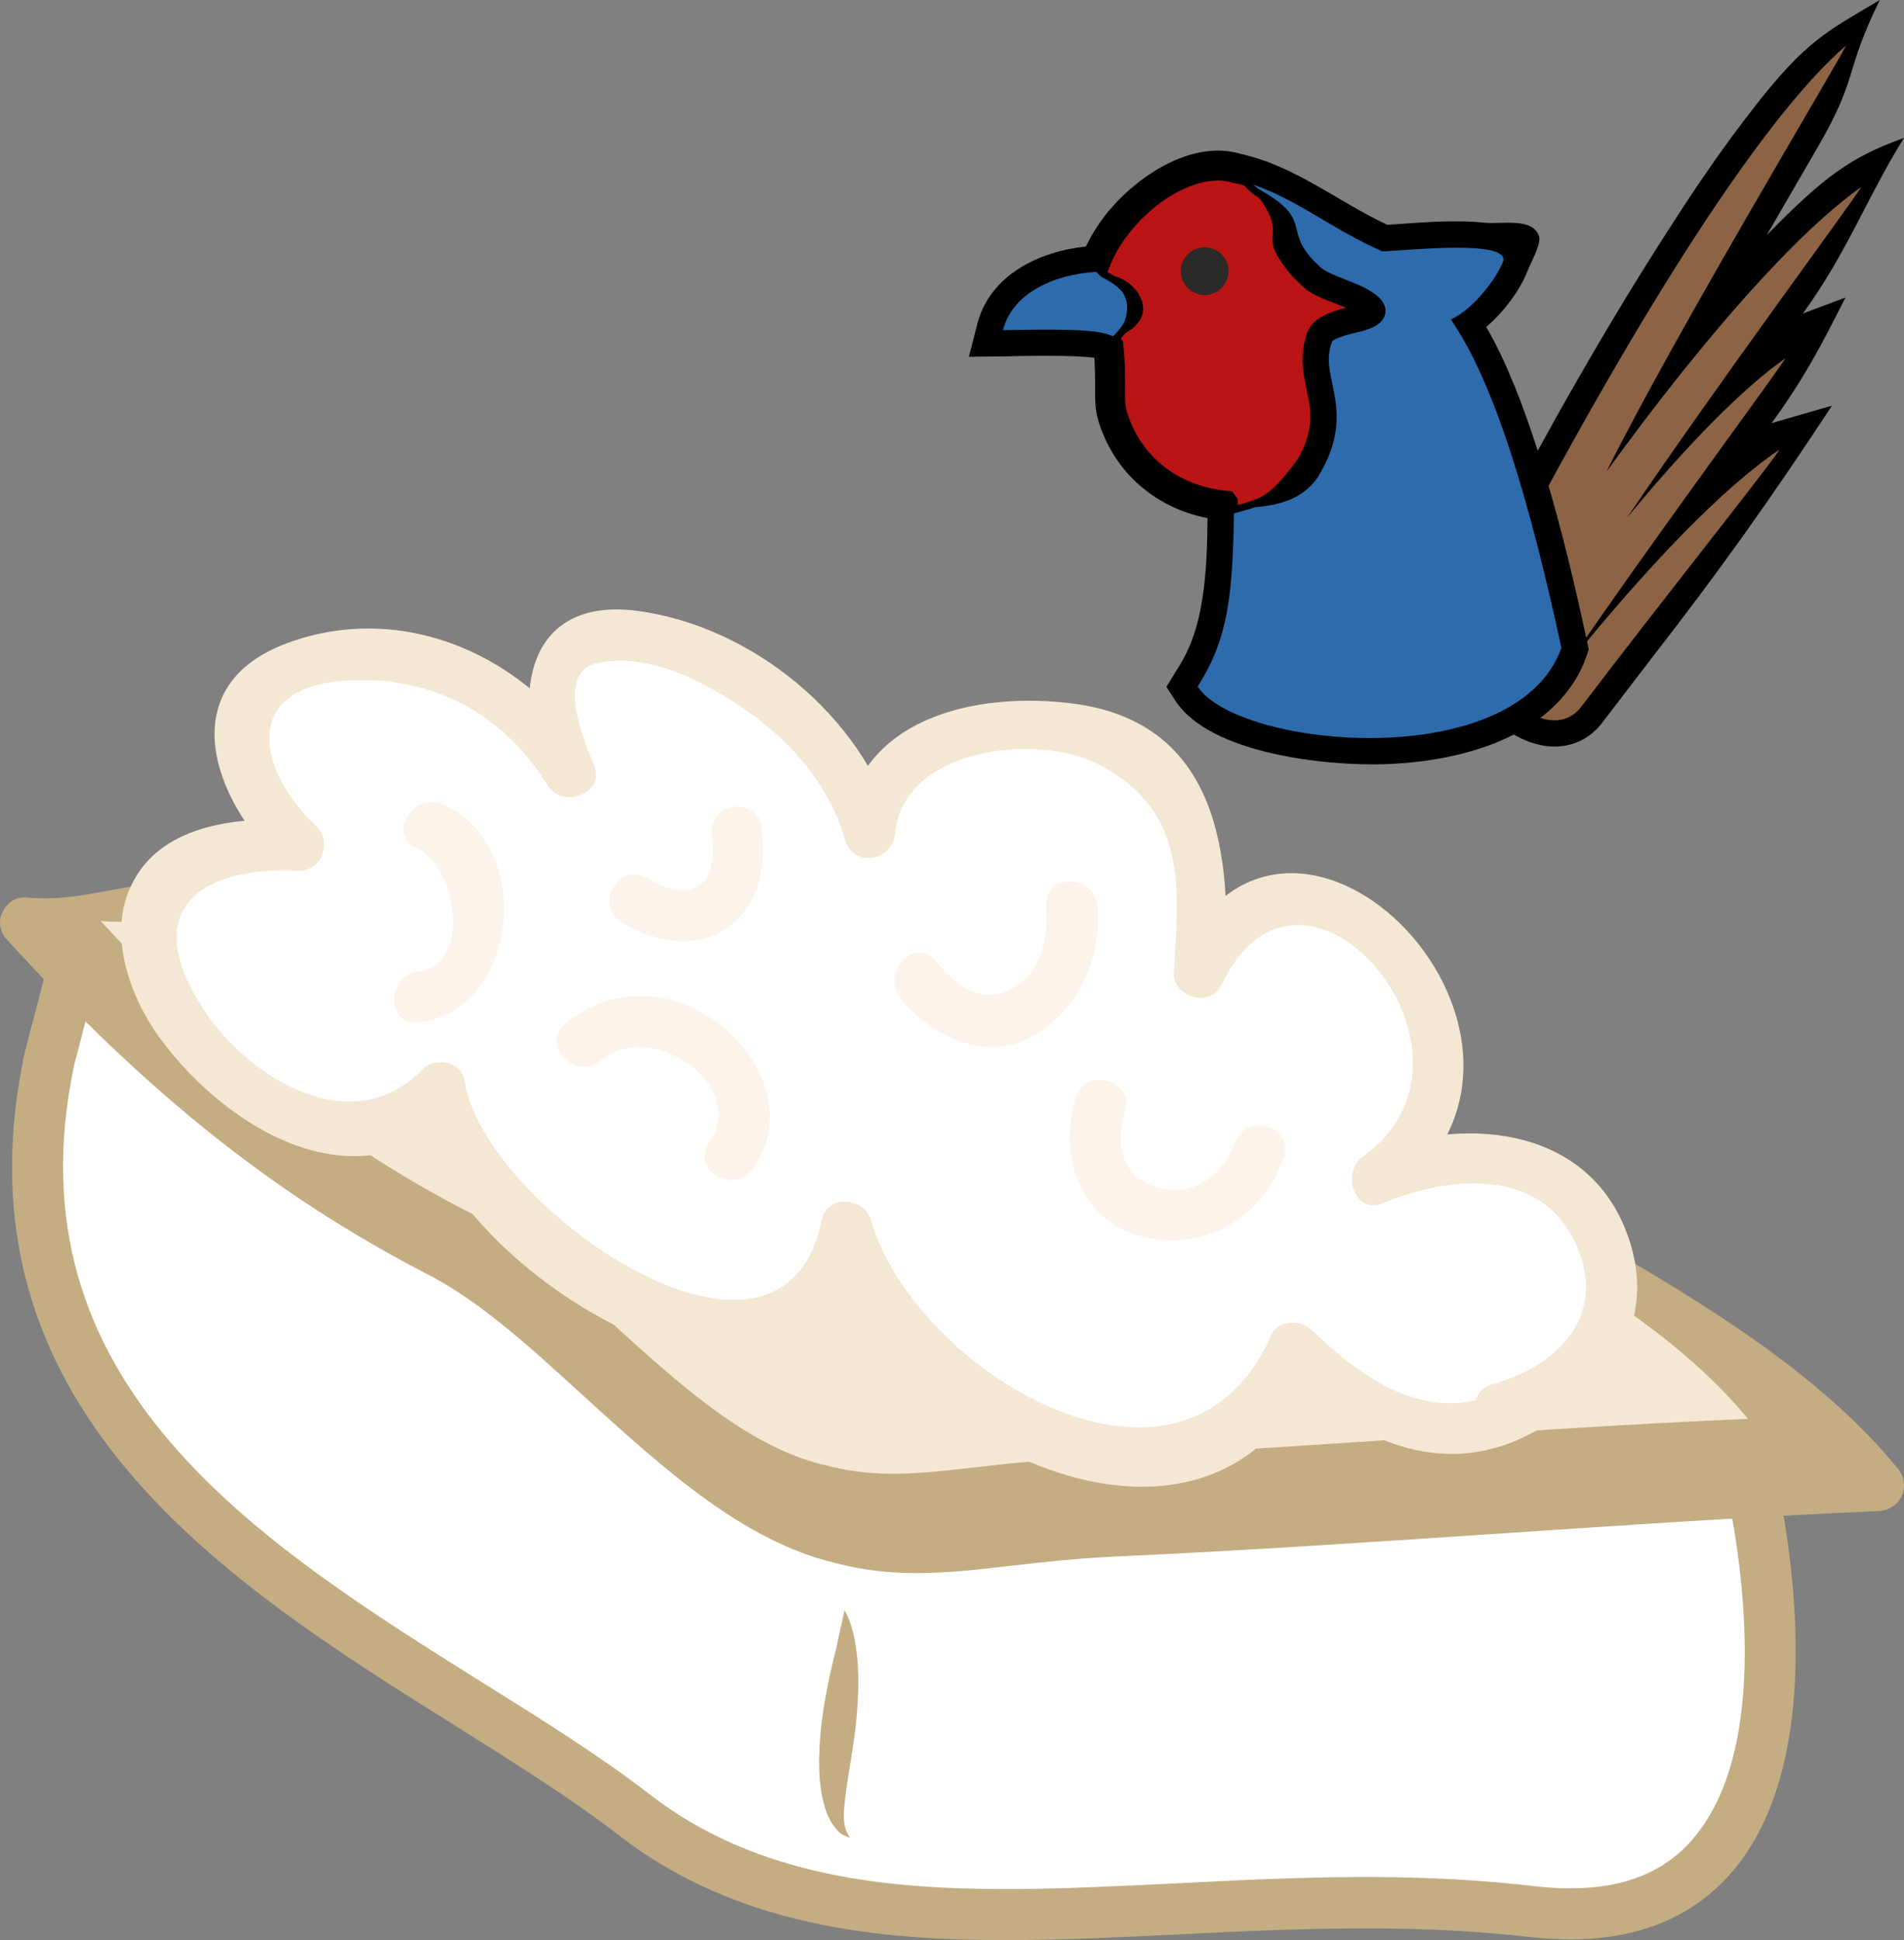
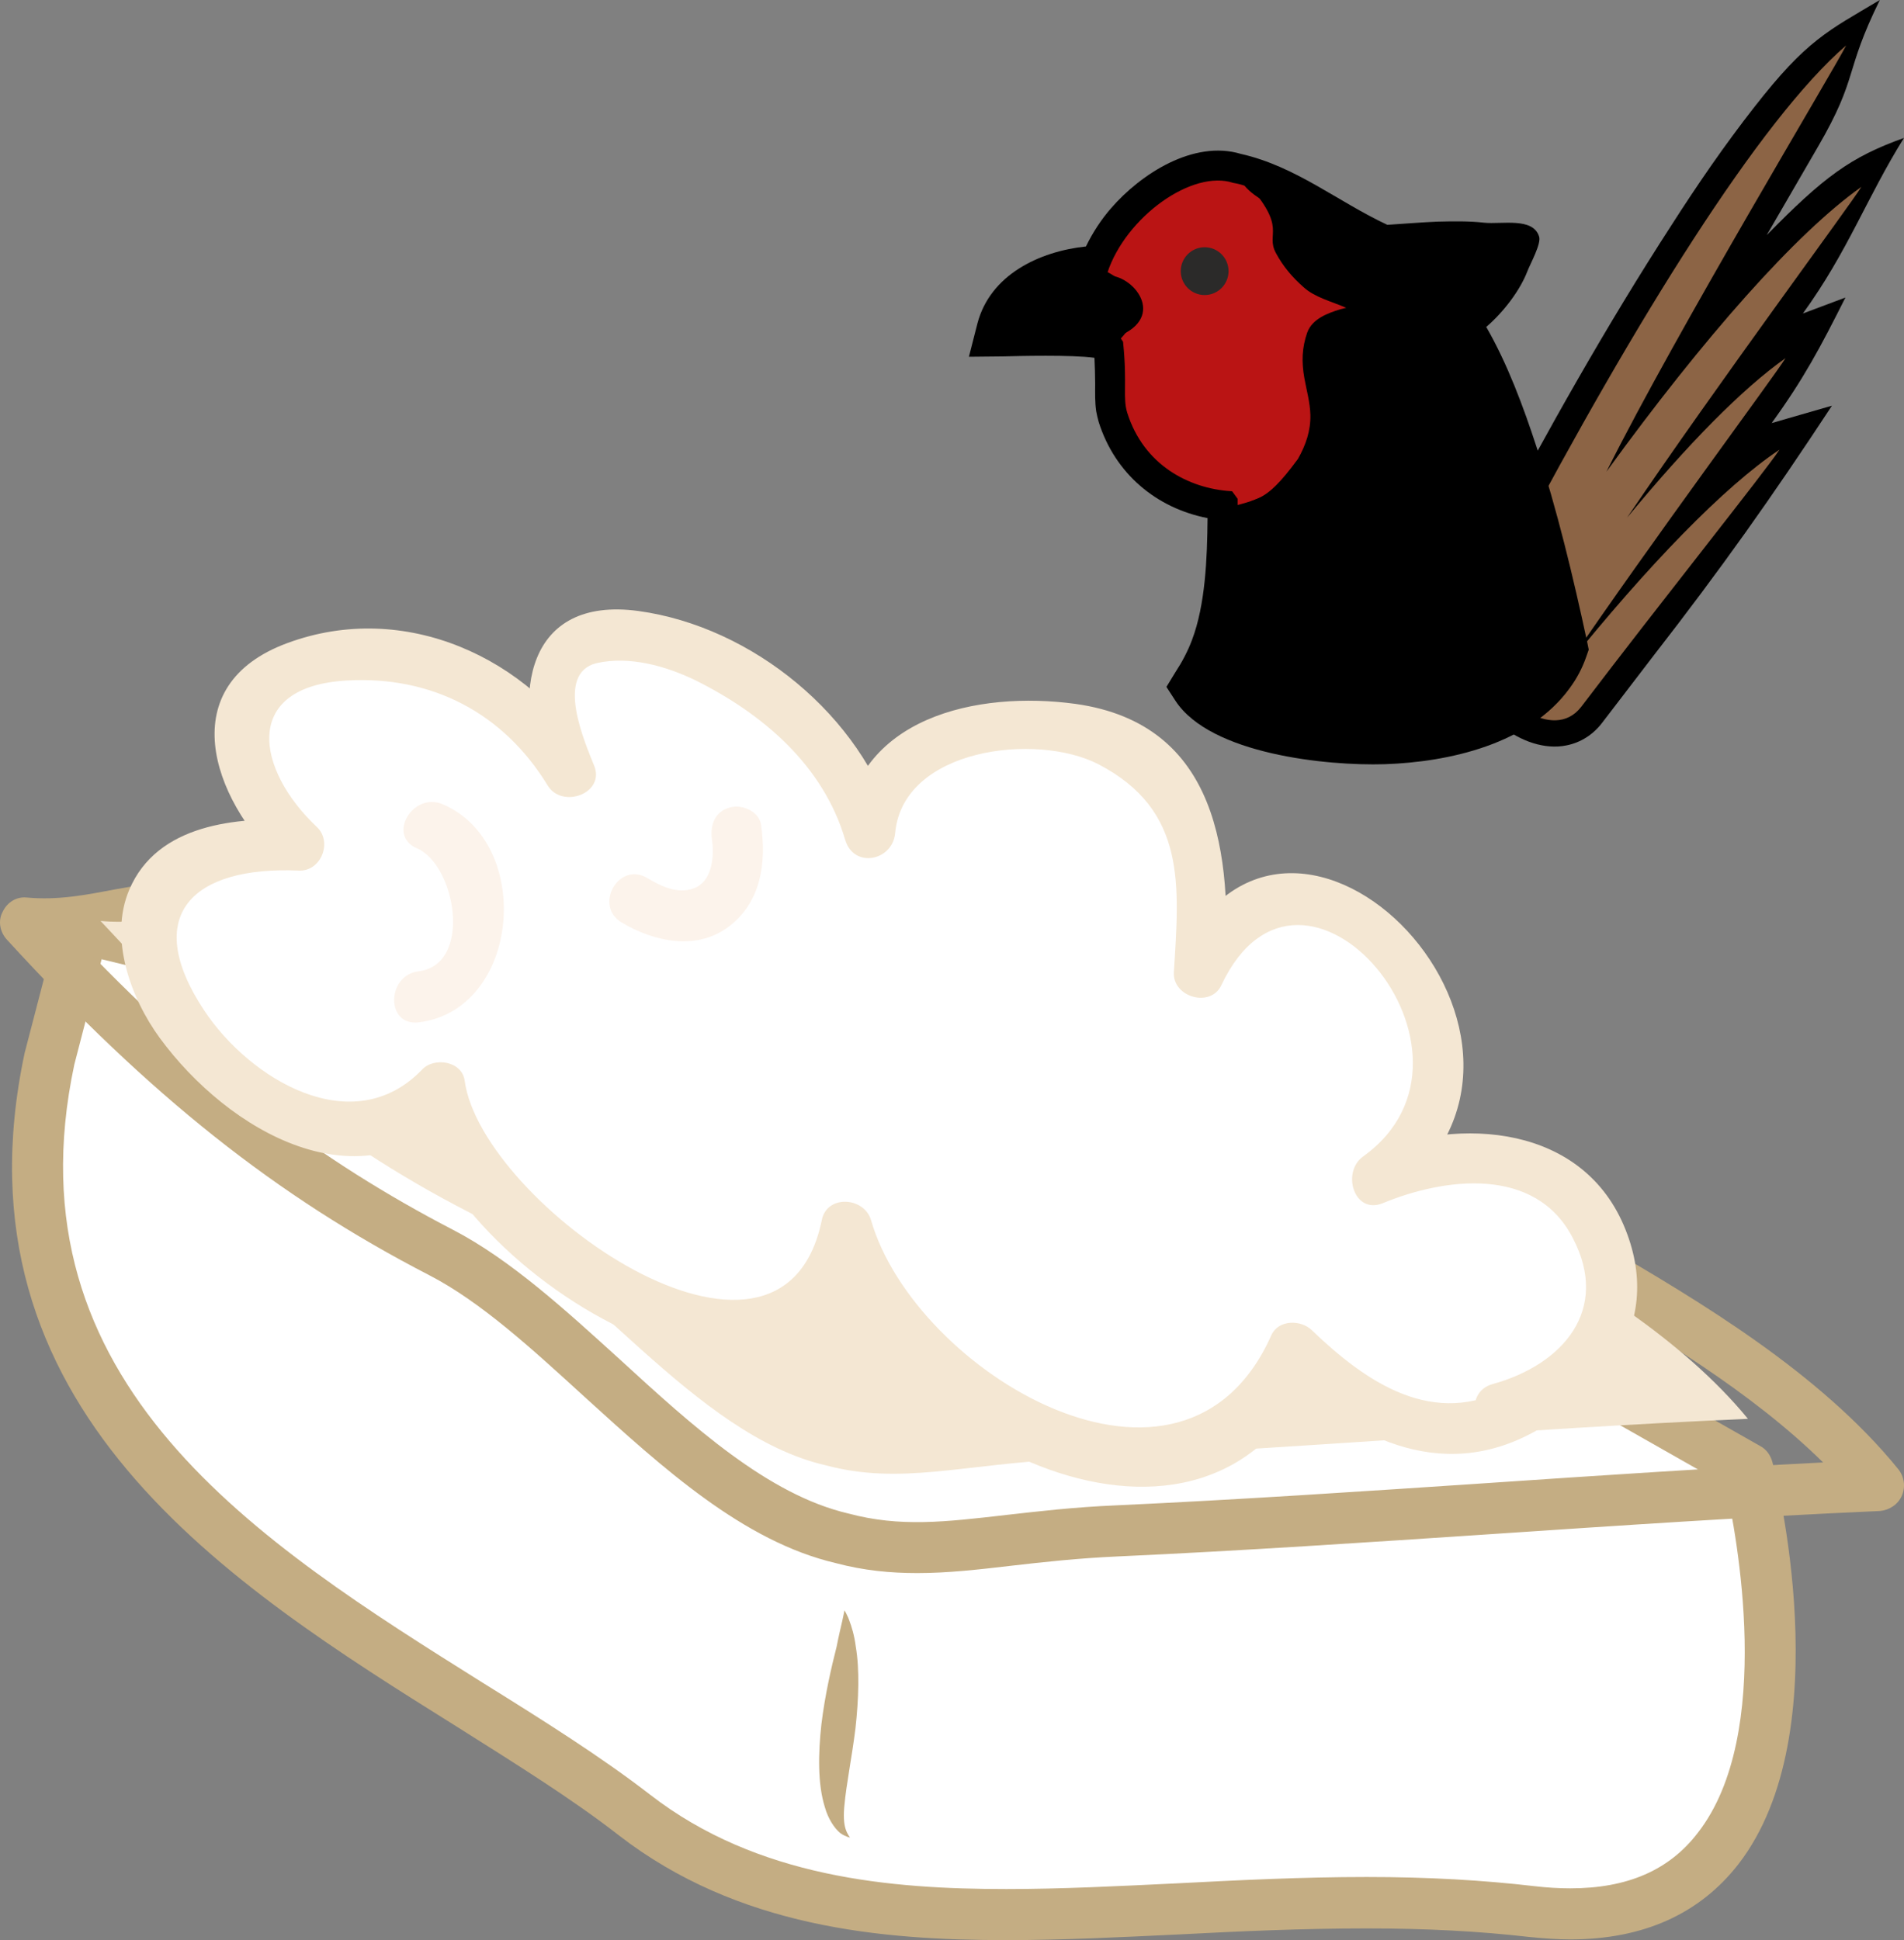
<svg xmlns="http://www.w3.org/2000/svg" xmlns:ns1="http://sodipodi.sourceforge.net/DTD/sodipodi-0.dtd" xmlns:ns2="http://www.inkscape.org/namespaces/inkscape" xml:space="preserve" width="53.697mm" height="54.71mm" version="1.1" style="clip-rule:evenodd;fill-rule:evenodd;image-rendering:optimizeQuality;shape-rendering:geometricPrecision;text-rendering:geometricPrecision" viewBox="0 0 5369.732 5471" id="svg51" ns1:docname="3155.svg" ns2:version="0.92.4 (5da689c313, 2019-01-14)">
  <rect x="0" y="0" width="5369.732" height="5471" fill="#808080" stroke="none" />
  <ns1:namedview pagecolor="#ffffff" bordercolor="#666666" borderopacity="1" objecttolerance="10" gridtolerance="10" guidetolerance="10" ns2:pageopacity="0" ns2:pageshadow="2" ns2:window-width="640" ns2:window-height="480" id="namedview53" showgrid="false" ns2:zoom="0.2102413" ns2:cx="97.571521" ns2:cy="91.691337" ns2:window-x="0" ns2:window-y="0" ns2:window-maximized="0" ns2:current-layer="svg51" />
  <defs id="defs4">
    <style type="text/css" id="style2">
   
    .str0 {stroke:black;stroke-width:20}
    .fil5 {fill:#2B2A29}
    .fil2 {fill:black}
    .fil0 {fill:black}
    .fil3 {fill:#2D6BAD}
    .fil1 {fill:#8C6445}
    .fil4 {fill:#BA1414}
    .fil7 {fill:#C4AD83;fill-rule:nonzero}
    .fil8 {fill:#F4E7D3;fill-rule:nonzero}
    .fil9 {fill:#FCF3EB;fill-rule:nonzero}
    .fil6 {fill:white;fill-rule:nonzero}
   
  </style>
  </defs>
  <g id="Vrstva_x0020_1" transform="translate(-7918.42,-11805)">
    <g id="_755613168">
      <path class="fil0" d="m 12901,12468 c 161,-164 236,-220 387,-274 -107,172 -157,318 -285,495 l 120,-45 c -72,143 -117,228 -208,354 l 170,-49 c -171,260 -312,459 -504,706 -48,63 -96,125 -144,188 -25,33 -60,56 -101,64 -122,25 -270,-97 -287,-217 -19,-134 11,-251 74,-369 158,-299 326,-598 510,-882 73,-114 150,-226 233,-332 148,-190 208,-215 354,-302 -102,207 -59,215 -174,413 -48,83 -97,167 -145,250 z" id="path7" ns2:connector-curvature="0" style="fill:#000000" />
      <path class="fil1" d="m 12378,13798 c 224,-295 520,-665 559,-725 -157,105 -370,325 -602,613 254,-372 586,-818 619,-871 -122,86 -277,244 -447,450 258,-381 626,-877 661,-933 -184,130 -444,424 -719,803 201,-402 641,-1132 676,-1202 -243,210 -592,771 -936,1422 -59,112 -82,213 -67,325 13,91 176,222 256,118 z" id="path9" ns2:connector-curvature="0" style="fill:#8c6445" />
      <path class="fil2" d="m 12110,12727 c 60,104 105,226 141,336 59,180 104,368 144,554 l 4,20 -7,20 c -11,32 -27,62 -47,89 -114,157 -339,208 -522,214 -162,5 -490,-28 -589,-178 l -26,-40 25,-41 c 19,-29 35,-59 47,-91 38,-100 43,-231 44,-344 -144,-28 -261,-125 -307,-271 -3,-10 -5,-20 -7,-30 -4,-27 -3,-53 -3,-79 0,-24 -1,-48 -2,-72 -60,-9 -222,-5 -257,-4 l -97,1 24,-94 c 36,-137 174,-203 306,-217 19,-39 43,-76 71,-108 84,-97 233,-193 366,-153 155,35 272,134 413,200 47,-3 94,-7 141,-9 43,-1 89,-2 132,3 50,5 138,-16 155,39 7,20 -26,79 -33,98 -20,52 -65,113 -116,157 z" id="path11" ns2:connector-curvature="0" style="fill:#000000" />
-       <path class="fil3" d="m 11399,13215 -11,-15 c -121,-8 -252,-76 -300,-228 -14,-46 0,-81 -12,-200 v 0 c -18,-34 -76,-41 -329,-36 29,-114 164,-164 285,-165 53,-161 245,-300 367,-260 v 0 c 152,33 255,131 418,203 83,-4 364,-34 340,30 -19,47 -83,133 -147,162 125,179 225,524 312,926 -128,357 -911,284 -1026,109 89,-139 100,-265 103,-526 z" id="path13" ns2:connector-curvature="0" style="fill:#2d6bad" />
      <path class="fil4 str0" d="m 11434,12320 c 35,43 78,43 103,104 35,84 66,157 188,209 129,55 -109,110 -100,169 38,236 11,377 -207,435 -7,2 -13,3 -19,5 v -27 l -11,-15 c -121,-8 -252,-76 -300,-228 -14,-46 0,-81 -12,-200 v 0 c -3,-5 -6,-9 -10,-13 2,-2 3,-3 5,-5 44,-48 79,-111 -32,-172 -7,-3 -12,-7 -16,-11 h 9 c 53,-161 245,-300 367,-260 v 0 c 12,2 24,5 35,9 z" id="path15" ns2:connector-curvature="0" style="fill:#ba1414;stroke:#000000;stroke-width:20" />
      <path class="fil0" d="m 11579,13099 c 22,-39 36,-79 35,-124 -1,-36 -11,-70 -17,-104 -8,-45 -7,-85 8,-128 14,-39 58,-55 94,-66 4,-1 9,-2 16,-4 -41,-18 -88,-29 -120,-58 -32,-28 -58,-59 -78,-96 -31,-57 35,-68 -83,-199 215,109 82,126 210,240 17,15 62,30 83,39 26,10 52,22 74,39 16,13 28,31 24,52 -9,42 -71,49 -106,59 -8,2 -40,12 -44,19 -11,31 -11,58 -5,90 7,39 17,74 18,115 2,59 -16,113 -45,164 -47,85 -138,98 -225,100 46,-40 61,-1 161,-138 z" id="path17" ns2:connector-curvature="0" style="fill:#000000" />
      <circle class="fil5" transform="matrix(0.088,-0.009,0.009,0.088,11315.8,12569.6)" r="762" id="circle19" cx="0" cy="0" style="fill:#2b2a29" />
      <path class="fil0" d="m 11071,12754 c 141,-56 42,-177 -32,-172 66,53 75,91 32,172 z" id="path21" ns2:connector-curvature="0" style="fill:#000000" />
    </g>
    <path class="fil6" d="m 12848,15946 c 0,0 352,1361 -609,1249 -962,-112 -1891,224 -2532,-272 -640,-497 -1906,-929 -1650,-2131 l 96,-368 3509,849 z" id="path24" ns2:connector-curvature="0" style="fill:#ffffff;fill-rule:nonzero" />
    <path class="fil7" d="m 11773,17098 c -183,0 -363,9 -537,18 -167,8 -325,16 -479,16 -327,0 -703,-32 -1005,-266 -137,-106 -299,-208 -471,-315 -630,-395 -1345,-843 -1153,-1744 l 77,-297 3430,830 1150,653 c 30,134 139,701 -78,980 -81,106 -199,157 -360,157 -32,0 -65,-2 -100,-6 -145,-17 -300,-26 -474,-26 z m -1016,178 c 158,0 317,-8 486,-16 172,-9 350,-17 530,-17 168,0 318,8 457,24 40,4 80,7 117,7 206,0 365,-72 474,-212 289,-373 104,-1104 96,-1134 -5,-19 -17,-36 -34,-45 l -1185,-673 c -6,-3 -13,-6 -19,-7 l -3509,-850 c -38,-9 -76,14 -86,52 l -96,369 c -214,1003 579,1500 1217,1899 168,106 327,205 458,307 337,261 742,296 1094,296 z" id="path26" ns2:connector-curvature="0" style="fill:#c4ad83;fill-rule:nonzero" />
-     <path class="fil7" d="m 12415,15385 c 272,160 593,352 801,609 -721,32 -1438,96 -2147,128 -343,15 -536,85 -776,20 -417,-96 -762,-613 -1130,-805 -465,-241 -817,-545 -1170,-929 176,16 321,-48 481,-48 z" id="path28" ns2:connector-curvature="0" style="fill:#c4ad83;fill-rule:nonzero" />
    <path class="fil7" d="m 10505,16241 c 87,0 174,-10 268,-21 87,-10 186,-21 299,-26 350,-16 708,-40 1054,-63 358,-24 728,-49 1093,-65 27,-2 52,-18 63,-43 11,-25 7,-54 -10,-75 -222,-274 -568,-477 -820,-625 l -74,124 c 207,121 478,281 682,482 -317,16 -635,37 -944,58 -345,23 -702,47 -1050,63 -119,5 -220,17 -309,27 -174,20 -300,35 -446,-4 -227,-53 -440,-247 -645,-435 -152,-138 -308,-281 -470,-365 -376,-195 -694,-437 -1040,-797 43,-6 72,-13 113,-21 66,-12 145,-23 180,-23 v -145 c -70,0 -136,14 -206,26 -85,16 -160,31 -249,23 -29,-3 -55,13 -68,40 -14,26 -8,58 13,80 402,439 758,722 1190,945 145,75 288,206 439,344 220,200 447,407 708,468 79,21 154,28 229,28 z" id="path30" ns2:connector-curvature="0" style="fill:#c4ad83;fill-rule:nonzero" />
    <path class="fil8" d="m 12135,15267 c 242,142 527,312 713,539 -642,28 -1280,84 -1910,113 -305,14 -477,75 -691,18 -370,-85 -677,-543 -1005,-713 -413,-212 -726,-482 -1040,-822 157,14 285,-43 428,-43 z" id="path32" ns2:connector-curvature="0" style="fill:#f4e7d3;fill-rule:nonzero" />
    <path class="fil6" d="m 12148,15777 c 597,-136 282,-939 -349,-649 531,-342 -232,-1213 -498,-581 17,-290 50,-513 -249,-649 -199,-103 -681,-51 -681,256 -132,-530 -1145,-854 -846,-171 -332,-598 -1345,-307 -764,205 -979,-68 -33,1179 399,684 33,427 1045,1025 1145,393 116,478 1013,974 1262,341 166,171 431,325 647,171 z" id="path34" ns2:connector-curvature="0" style="fill:#ffffff;fill-rule:nonzero" />
    <path class="fil8" d="m 12128,15708 c 199,-55 332,-210 226,-412 -105,-204 -362,-170 -536,-98 -81,33 -117,-88 -55,-132 404,-290 -172,-967 -400,-483 -30,65 -138,34 -134,-36 15,-245 37,-457 -213,-587 -175,-90 -551,-45 -573,194 -7,79 -117,101 -141,19 -62,-210 -232,-355 -423,-450 -83,-40 -186,-69 -278,-48 -119,29 -33,224 -7,289 32,78 -90,123 -131,56 -125,-205 -328,-310 -567,-296 -298,17 -255,252 -84,413 45,42 12,126 -51,123 -299,-13 -445,125 -267,394 129,195 420,370 615,167 34,-36 113,-24 120,32 47,346 893,946 1007,393 14,-73 120,-66 139,0 123,427 880,885 1129,324 20,-44 83,-44 114,-14 152,146 344,280 560,159 81,-46 153,79 72,125 -271,152 -528,15 -734,-183 37,-4 75,11 113,6 -304,684 -1237,191 -1393,-338 h 139 c -149,705 -1219,73 -1285,-414 40,11 80,11 121,22 -272,284 -650,61 -842,-201 -82,-112 -144,-282 -86,-418 79,-186 303,-205 478,-197 -17,41 -34,82 -51,123 -195,-184 -305,-503 20,-622 329,-121 681,40 857,329 -44,18 -88,37 -132,55 -95,-237 -52,-517 264,-474 321,44 630,296 722,607 -47,6 -94,13 -142,19 29,-327 376,-402 653,-364 405,57 441,429 421,757 -45,-12 -89,-24 -134,-36 321,-683 1209,241 596,679 -18,-44 -37,-88 -55,-131 257,-107 606,-82 723,214 110,277 -72,501 -336,574 -90,25 -128,-114 -39,-139 z" id="path36" ns2:connector-curvature="0" style="fill:#f4e7d3;fill-rule:nonzero" />
    <path class="fil7" d="m 10300,16346 c 0,0 -2,11 -6,29 -4,18 -10,42 -16,73 -15,59 -33,137 -43,219 -9,82 -11,169 10,235 9,32 27,59 43,72 8,6 16,9 21,11 5,1 7,2 7,2 0,0 -8,-9 -13,-25 -5,-16 -6,-39 -3,-67 5,-57 21,-135 31,-216 9,-81 12,-166 1,-230 -4,-32 -12,-58 -19,-76 -3,-9 -7,-15 -9,-20 -3,-5 -4,-7 -4,-7 z" id="path38" ns2:connector-curvature="0" style="fill:#c4ad83;fill-rule:nonzero" />
-     <path class="fil9" d="m 11539,15068 c -59,168 -214,264 -391,226 -183,-39 -246,-230 -196,-393 27,-89 166,-51 139,38 -29,96 -9,187 96,216 95,27 183,-38 213,-126 31,-87 170,-49 139,39 z" id="path40" ns2:connector-curvature="0" style="fill:#fcf3eb;fill-rule:nonzero" />
-     <path class="fil9" d="m 11013,14360 c 13,144 -49,287 -176,363 -136,80 -289,8 -379,-104 -58,-72 43,-175 101,-102 59,72 132,125 221,72 78,-46 96,-148 89,-229 -8,-93 136,-92 144,0 z" id="path42" ns2:connector-curvature="0" style="fill:#fcf3eb;fill-rule:nonzero" />
-     <path class="fil9" d="m 9918,15028 c 115,-164 -166,-351 -304,-233 -70,60 -172,-41 -102,-102 129,-110 301,-102 434,-1 127,96 195,268 96,409 -53,75 -178,3 -124,-73 z" id="path44" ns2:connector-curvature="0" style="fill:#fcf3eb;fill-rule:nonzero" />
+     <path class="fil9" d="m 11013,14360 z" id="path42" ns2:connector-curvature="0" style="fill:#fcf3eb;fill-rule:nonzero" />
    <path class="fil9" d="m 10065,14132 c 15,106 0,216 -90,285 -91,70 -212,44 -304,-11 -79,-48 -7,-173 73,-125 41,25 93,49 140,25 45,-24 49,-92 42,-136 -5,-39 9,-77 51,-88 34,-10 83,11 88,50 z" id="path46" ns2:connector-curvature="0" style="fill:#fcf3eb;fill-rule:nonzero" />
    <path class="fil9" d="m 9099,14544 c 153,-19 105,-300 -5,-347 -85,-36 -11,-160 73,-124 258,110 219,580 -68,615 -93,11 -91,-133 0,-144 z" id="path48" ns2:connector-curvature="0" style="fill:#fcf3eb;fill-rule:nonzero" />
  </g>
</svg>